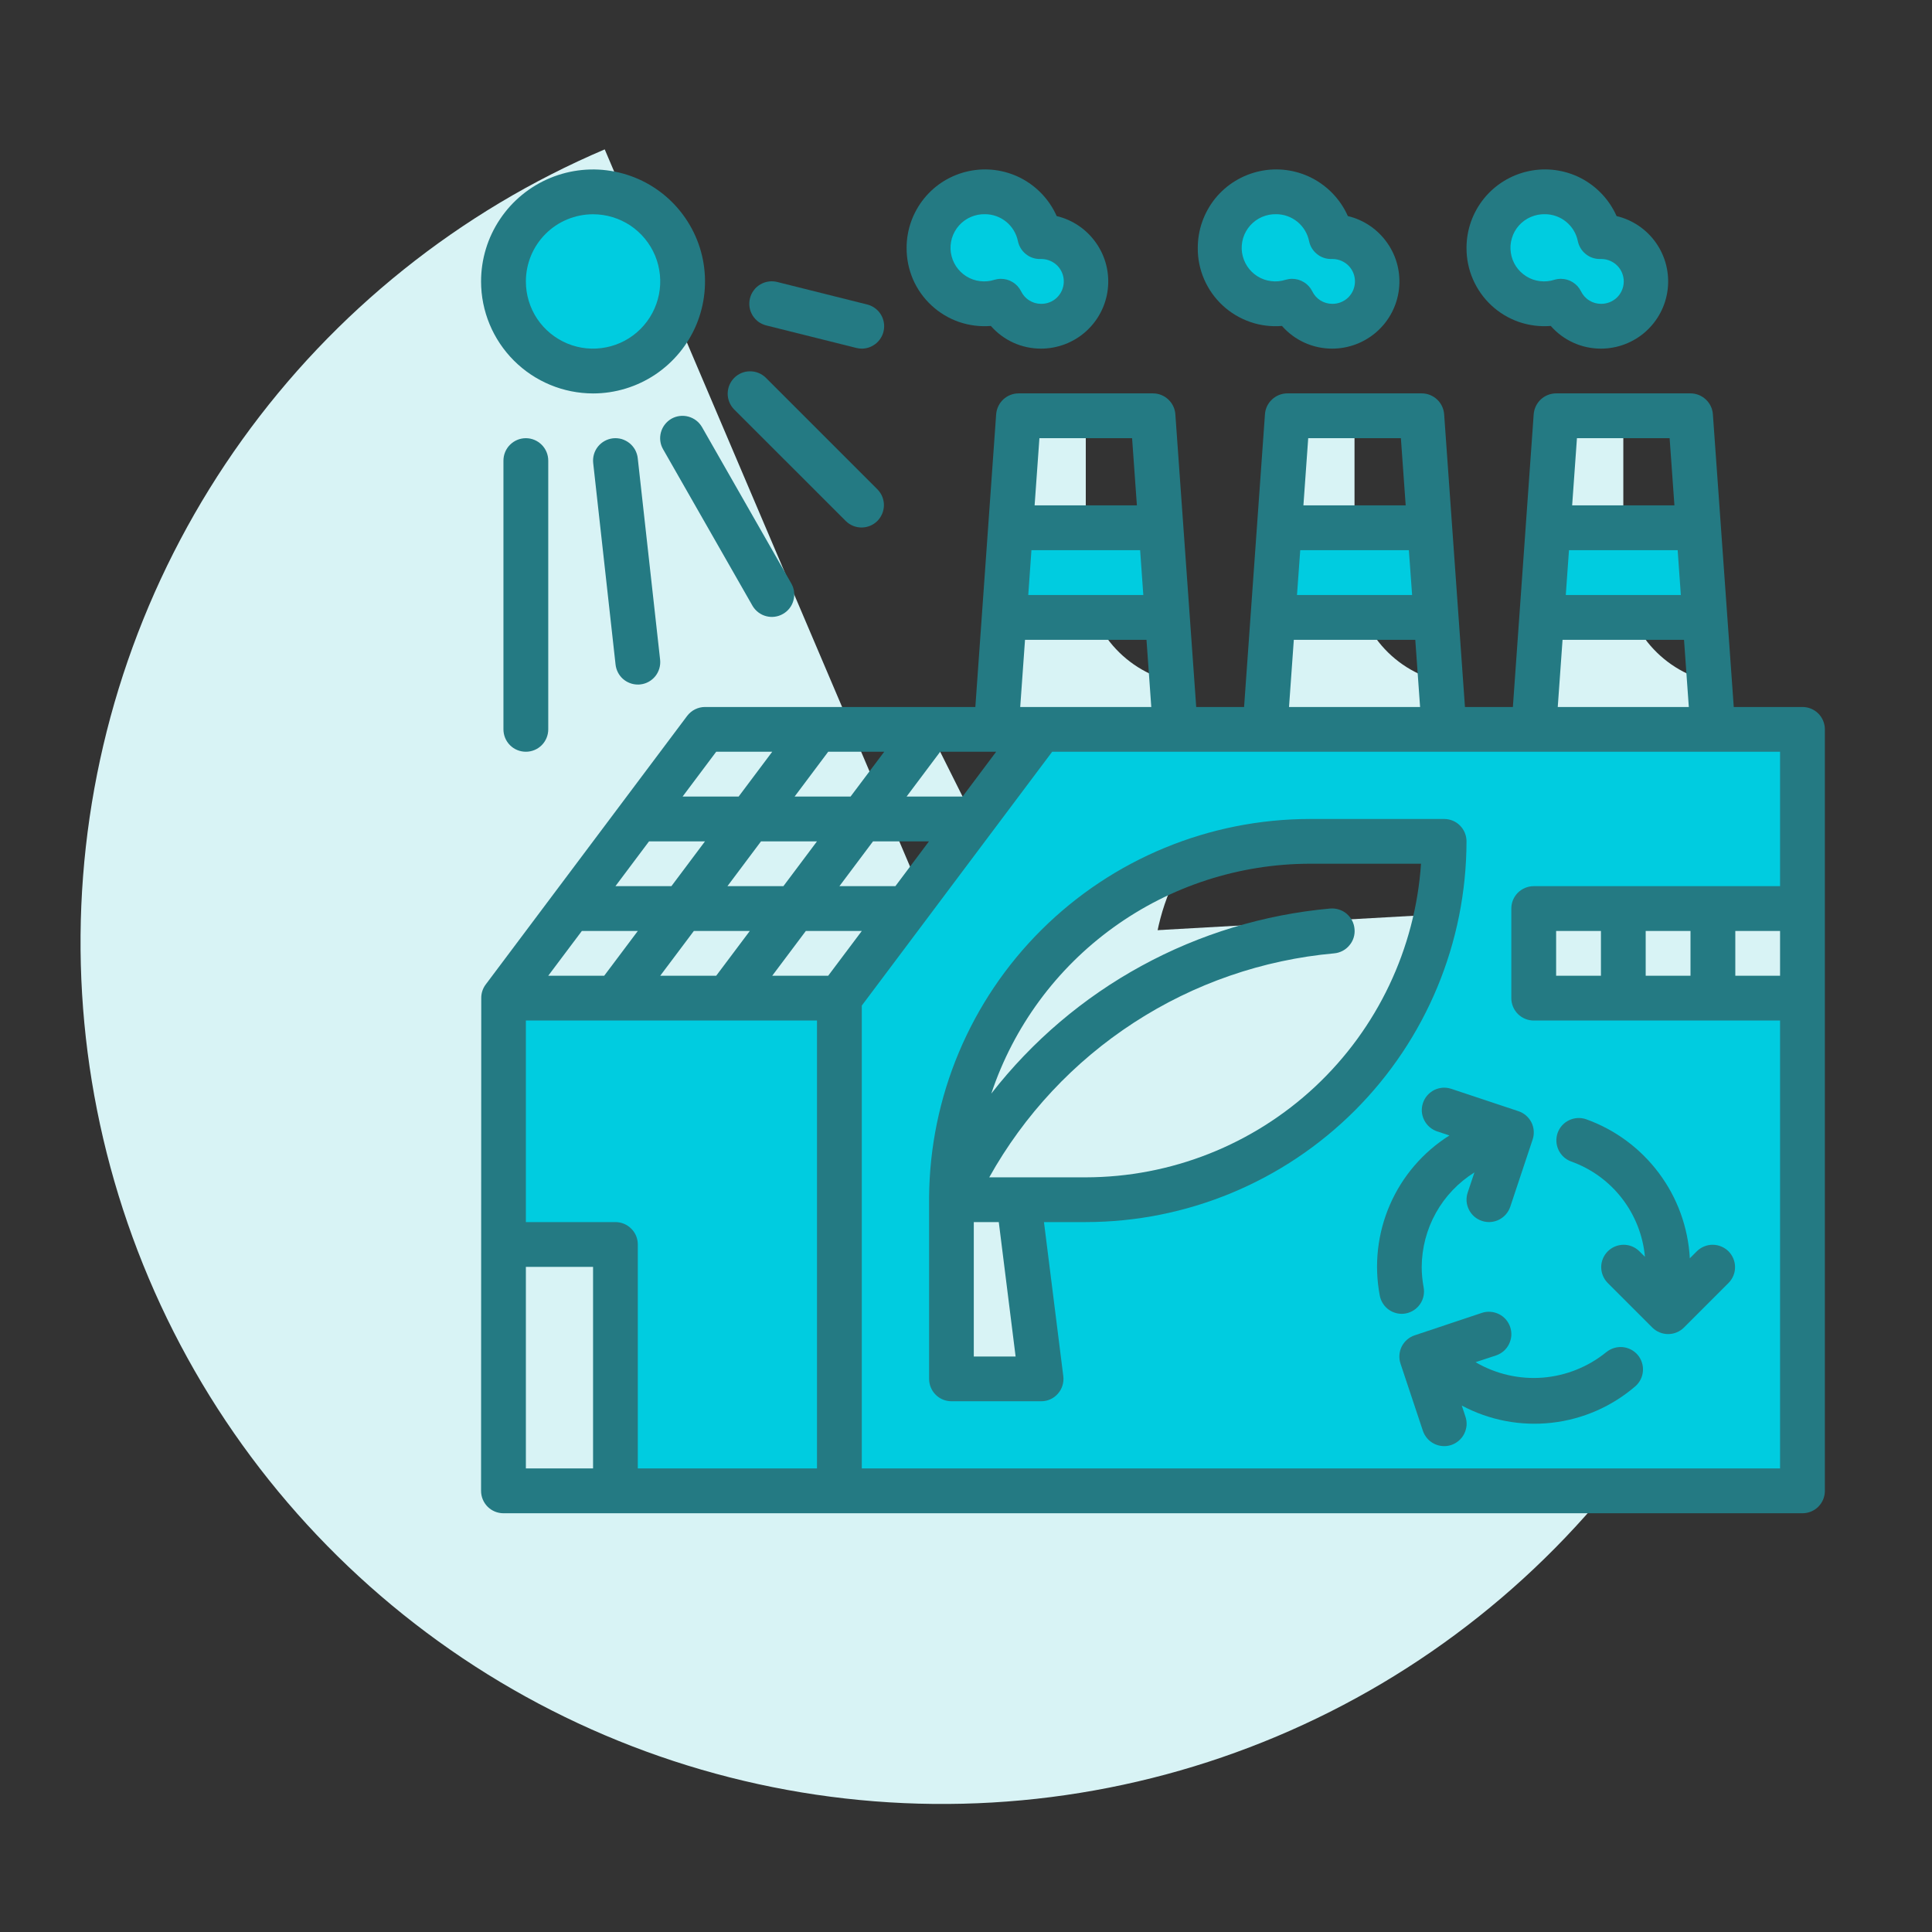
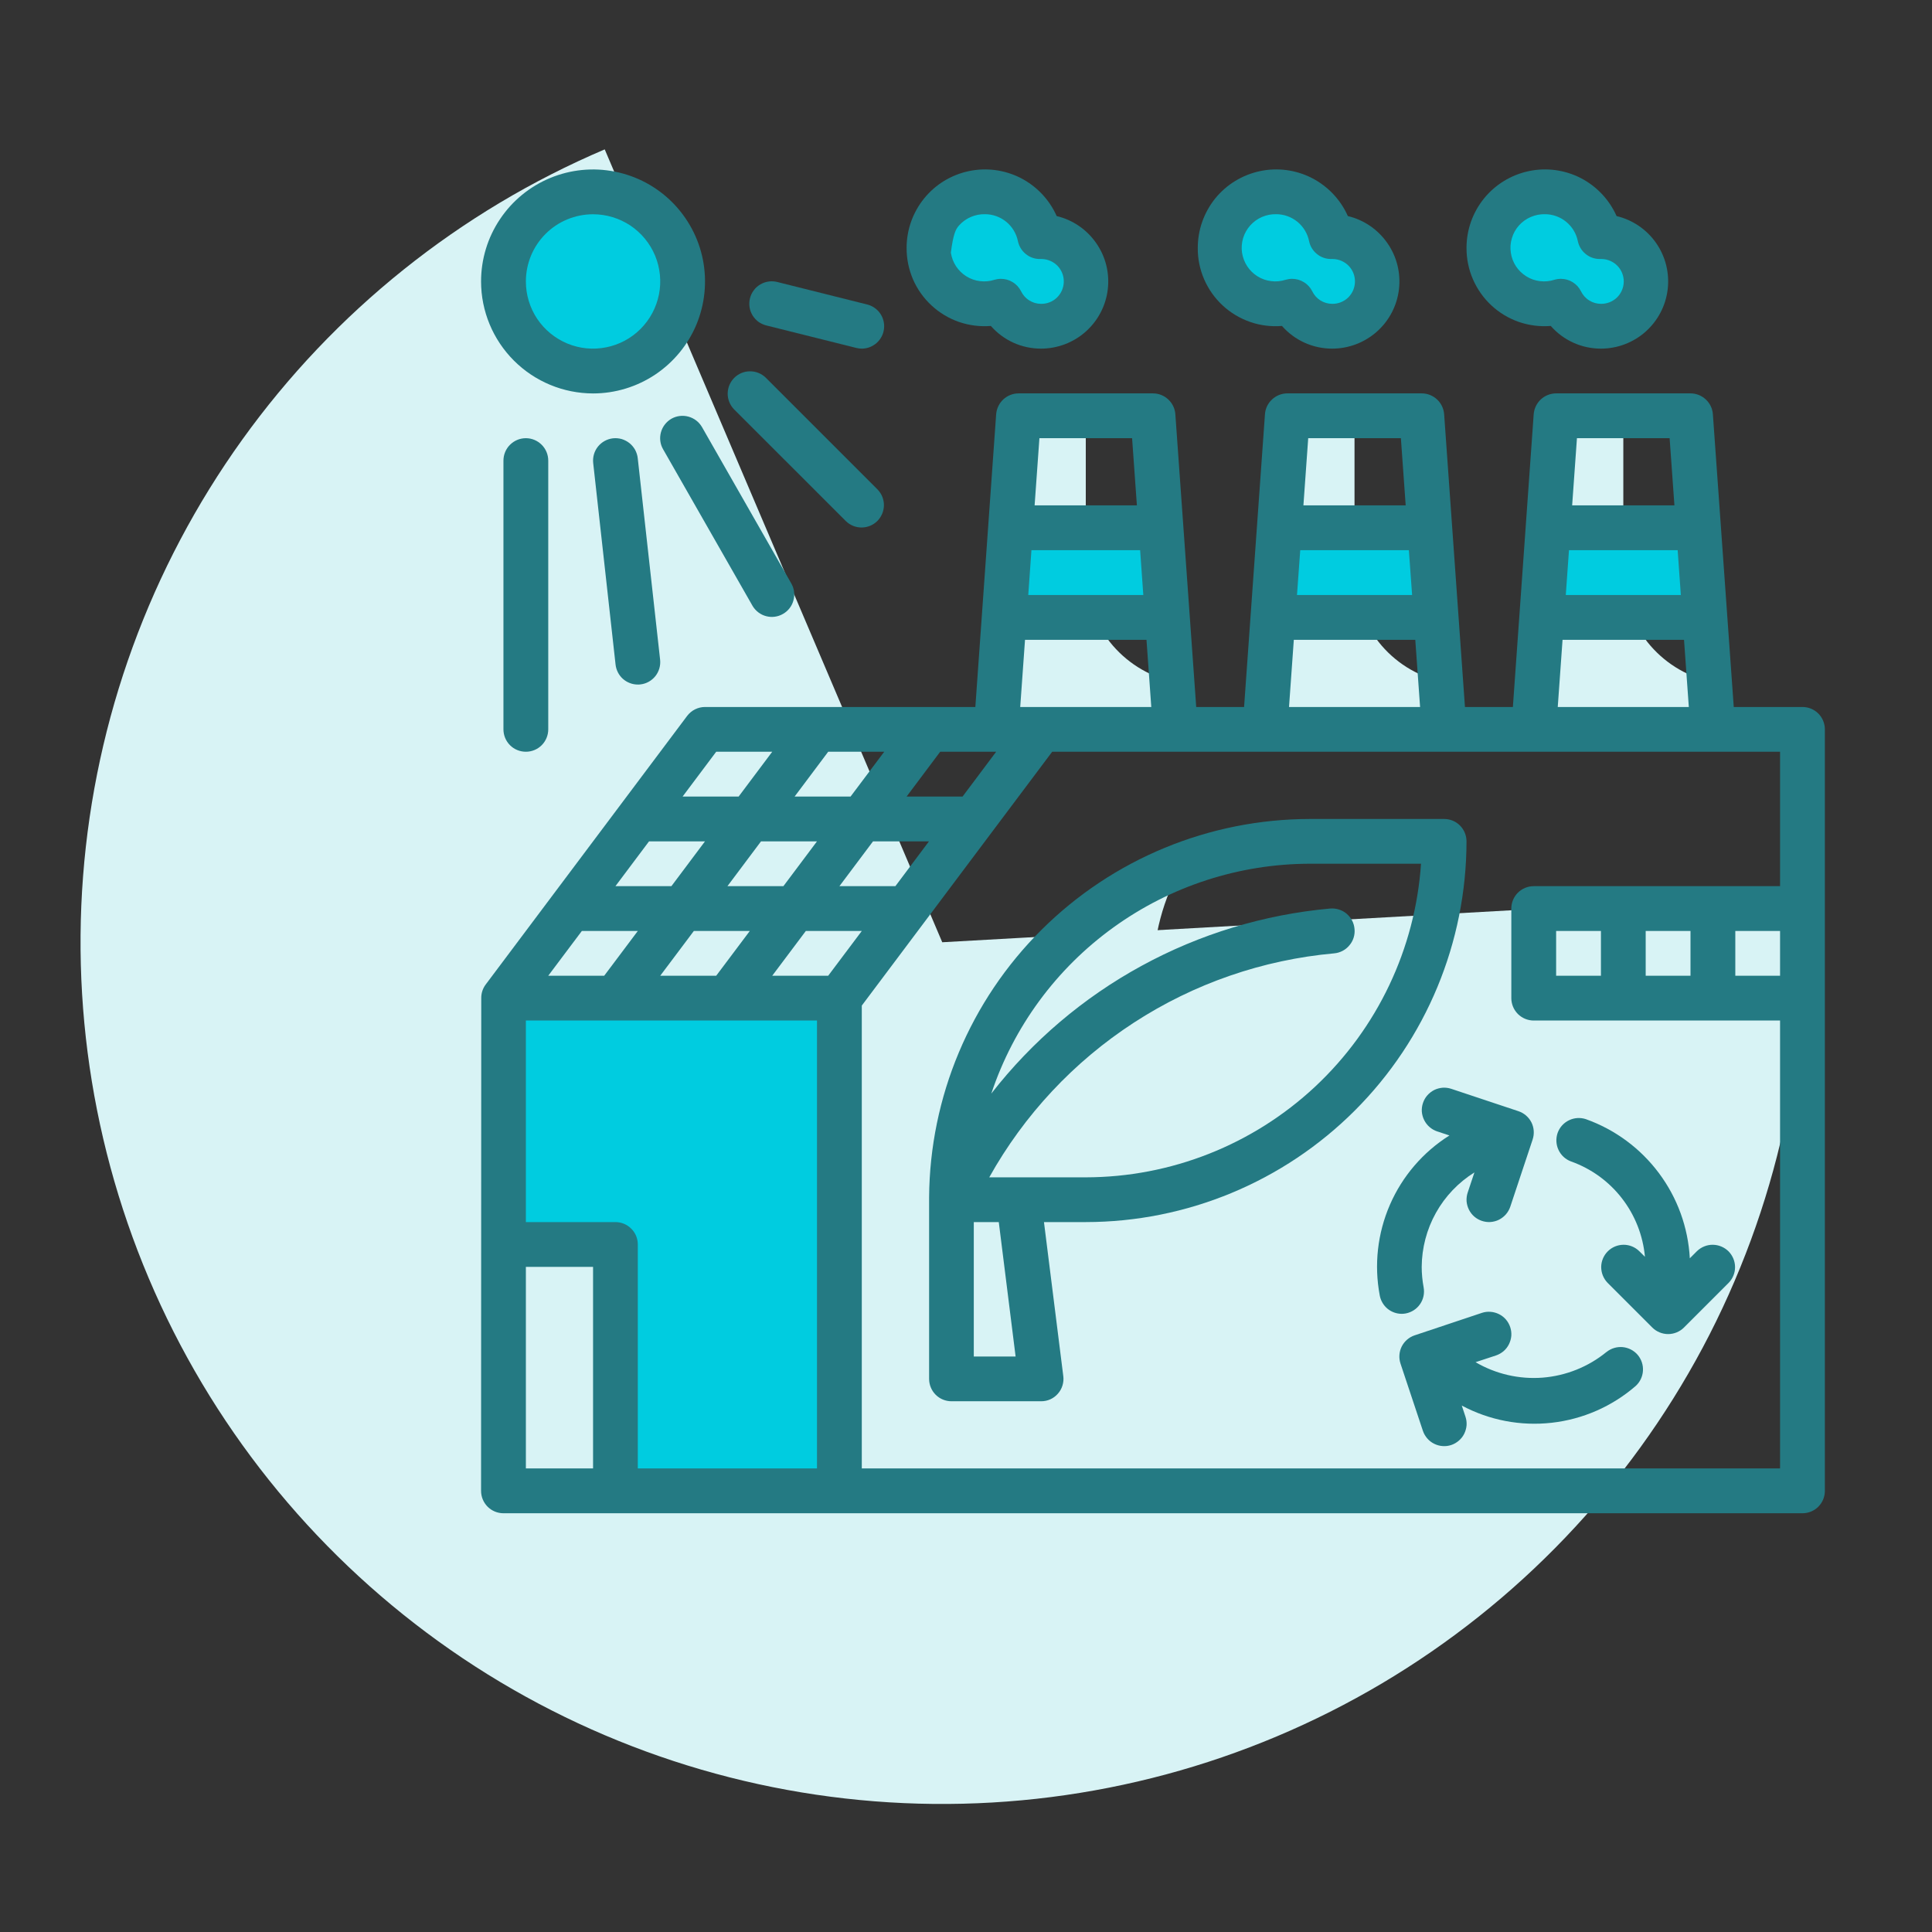
<svg xmlns="http://www.w3.org/2000/svg" width="31" height="31" viewBox="0 0 31 31" fill="none">
  <rect x="0" y="0" width="31" height="31" fill="#333333" stroke="none" />
  <path d="M28.924 14.343C29.066 16.87 28.512 19.387 27.322 21.621C26.131 23.855 24.351 25.719 22.174 27.011C19.997 28.302 17.507 28.971 14.976 28.945C12.445 28.919 9.97 28.199 7.82 26.863C5.671 25.526 3.929 23.626 2.785 21.368C1.641 19.11 1.139 16.582 1.333 14.058C1.527 11.534 2.41 9.112 3.886 7.056C5.362 5 7.374 3.388 9.703 2.397L15.119 15.119L28.924 14.343Z" fill="#D8F3F5" />
  <g clip-path="url(#clip0_438_7785)">
-     <path d="M16.703 11.703L13.469 16.016V23.922H28.922V11.703H16.703ZM21.49 17.568C20.956 18.102 20.322 18.526 19.623 18.814C18.925 19.103 18.177 19.251 17.422 19.25H16.344L16.703 22.125H15.266V19.25C15.265 18.495 15.413 17.747 15.701 17.048C15.99 16.35 16.413 15.716 16.948 15.182C17.482 14.648 18.116 14.224 18.814 13.936C19.512 13.647 20.26 13.499 21.016 13.5H23.172C23.173 14.255 23.025 15.004 22.736 15.701C22.447 16.4 22.024 17.034 21.49 17.568Z" fill="#00CCE0" />
    <path d="M8.078 16.016H13.469V23.922H8.078V16.016Z" fill="#00CCE0" />
    <path d="M8.078 19.969H9.875V23.922H8.078V19.969Z" fill="#D8F3F5" />
    <path d="M27.484 11.703H24.609L24.969 6.672H26.047V9.188C26.047 9.592 26.183 9.985 26.434 10.302C26.686 10.619 27.037 10.842 27.43 10.934L27.484 11.703Z" fill="#D8F3F5" />
    <path d="M24.738 9.906H27.356L27.253 8.469H24.84L24.738 9.906Z" fill="#00CCE0" />
    <path d="M23.172 11.703H20.297L20.656 6.672H21.734V9.188C21.734 9.592 21.871 9.985 22.122 10.302C22.373 10.619 22.724 10.842 23.118 10.934L23.172 11.703Z" fill="#D8F3F5" />
    <path d="M18.859 11.703H15.984L16.344 6.672H17.422V9.188C17.422 9.592 17.558 9.985 17.809 10.302C18.061 10.619 18.412 10.842 18.805 10.934L18.859 11.703Z" fill="#D8F3F5" />
    <path d="M20.425 9.906H23.044L22.941 8.469H20.528L20.425 9.906Z" fill="#00CCE0" />
    <path d="M16.113 9.906H18.731L18.628 8.469H16.215L16.113 9.906Z" fill="#00CCE0" />
    <path d="M25.688 3.797C25.681 3.797 25.676 3.797 25.67 3.797C25.636 3.615 25.548 3.447 25.417 3.316C25.286 3.186 25.119 3.098 24.936 3.065C24.754 3.031 24.567 3.054 24.398 3.13C24.229 3.207 24.088 3.332 23.992 3.491C23.896 3.649 23.851 3.833 23.863 4.018C23.874 4.202 23.942 4.379 24.056 4.525C24.17 4.67 24.326 4.778 24.503 4.832C24.68 4.887 24.869 4.887 25.046 4.831C25.102 4.947 25.188 5.045 25.296 5.116C25.403 5.186 25.527 5.227 25.655 5.233C25.784 5.24 25.911 5.212 26.025 5.152C26.139 5.093 26.234 5.004 26.302 4.894C26.37 4.785 26.407 4.66 26.41 4.532C26.413 4.403 26.381 4.277 26.318 4.164C26.256 4.052 26.164 3.959 26.053 3.895C25.942 3.83 25.816 3.796 25.688 3.797Z" fill="#00CCE0" />
    <path d="M21.375 3.797C21.369 3.797 21.363 3.797 21.357 3.797C21.324 3.615 21.236 3.447 21.105 3.316C20.974 3.186 20.806 3.098 20.624 3.065C20.442 3.031 20.254 3.054 20.085 3.13C19.917 3.207 19.775 3.332 19.68 3.491C19.584 3.649 19.539 3.833 19.55 4.018C19.562 4.202 19.629 4.379 19.744 4.525C19.858 4.67 20.014 4.778 20.191 4.832C20.367 4.887 20.557 4.887 20.733 4.831C20.79 4.947 20.876 5.045 20.983 5.116C21.09 5.186 21.215 5.227 21.343 5.233C21.471 5.24 21.599 5.212 21.712 5.152C21.826 5.093 21.922 5.004 21.99 4.894C22.057 4.785 22.095 4.66 22.097 4.532C22.1 4.403 22.069 4.277 22.006 4.164C21.943 4.052 21.852 3.959 21.741 3.895C21.63 3.83 21.503 3.796 21.375 3.797Z" fill="#00CCE0" />
    <path d="M16.703 3.797C16.697 3.797 16.691 3.797 16.685 3.797C16.652 3.615 16.564 3.447 16.433 3.316C16.302 3.186 16.134 3.098 15.952 3.065C15.77 3.031 15.582 3.054 15.414 3.13C15.245 3.207 15.103 3.332 15.008 3.491C14.912 3.649 14.867 3.833 14.878 4.018C14.89 4.202 14.957 4.379 15.072 4.525C15.186 4.67 15.342 4.778 15.519 4.832C15.695 4.887 15.885 4.887 16.061 4.831C16.118 4.947 16.204 5.045 16.311 5.116C16.419 5.186 16.543 5.227 16.671 5.233C16.799 5.24 16.927 5.212 17.041 5.152C17.154 5.093 17.25 5.004 17.318 4.894C17.385 4.785 17.423 4.66 17.425 4.532C17.428 4.403 17.397 4.277 17.334 4.164C17.271 4.052 17.18 3.959 17.069 3.895C16.958 3.83 16.832 3.796 16.703 3.797Z" fill="#00CCE0" />
    <path d="M12.031 13.141H10.234L11.312 11.703L12.031 13.141Z" fill="#D8F3F5" />
    <path d="M13.828 13.141H12.031L13.109 11.703L13.828 13.141Z" fill="#D8F3F5" />
-     <path d="M15.625 13.141H13.828L14.906 11.703L15.625 13.141Z" fill="#D8F3F5" />
    <path d="M10.953 14.578H9.156L10.234 13.141L10.953 14.578Z" fill="#D8F3F5" />
    <path d="M12.75 14.578H10.953L12.031 13.141L12.75 14.578Z" fill="#D8F3F5" />
    <path d="M14.547 14.578H12.75L13.828 13.141L14.547 14.578Z" fill="#D8F3F5" />
    <path d="M9.875 16.016H8.078L9.156 14.578L9.875 16.016Z" fill="#D8F3F5" />
    <path d="M11.672 16.016H9.875L10.953 14.578L11.672 16.016Z" fill="#D8F3F5" />
    <path d="M13.469 16.016H11.672L12.75 14.578L13.469 16.016Z" fill="#D8F3F5" />
    <path d="M26.047 14.578H27.484V16.016H26.047V14.578Z" fill="#D8F3F5" />
    <path d="M24.609 14.578H26.047V16.016H24.609V14.578Z" fill="#D8F3F5" />
    <path d="M27.484 14.578H28.922V16.016H27.484V14.578Z" fill="#D8F3F5" />
    <path d="M21.264 17.78C20.209 18.728 18.84 19.252 17.422 19.25H15.266C15.264 18.083 15.617 16.943 16.28 15.982C16.943 15.022 17.883 14.286 18.974 13.874C18.663 14.416 18.499 15.031 18.5 15.656C18.5 16.228 18.727 16.776 19.132 17.181C19.536 17.585 20.084 17.812 20.656 17.812C20.859 17.812 21.062 17.802 21.264 17.78Z" fill="#D8F3F5" />
    <path d="M16.416 19.825C16.282 19.925 16.173 20.056 16.098 20.205C16.023 20.355 15.984 20.52 15.984 20.688V22.125H15.266V19.25H16.344L16.416 19.825Z" fill="#D8F3F5" />
    <path d="M9.516 5.953C10.309 5.953 10.953 5.31 10.953 4.516C10.953 3.722 10.309 3.078 9.516 3.078C8.722 3.078 8.078 3.722 8.078 4.516C8.078 5.31 8.722 5.953 9.516 5.953Z" fill="#00CCE0" />
    <path d="M23.172 13.141H21.016C19.402 13.143 17.855 13.782 16.711 14.92C15.567 16.057 14.919 17.601 14.908 19.214V19.25V22.125C14.908 22.22 14.946 22.312 15.013 22.379C15.081 22.447 15.172 22.484 15.268 22.484H16.705C16.756 22.484 16.806 22.474 16.853 22.453C16.899 22.432 16.941 22.401 16.974 22.363C17.008 22.325 17.033 22.28 17.048 22.231C17.063 22.182 17.068 22.131 17.061 22.08L16.751 19.609H17.422C19.042 19.608 20.595 18.963 21.74 17.818C22.885 16.673 23.529 15.12 23.531 13.5C23.531 13.405 23.493 13.313 23.426 13.246C23.359 13.178 23.267 13.141 23.172 13.141ZM16.296 21.766H15.625V19.609H16.026L16.296 21.766ZM17.422 18.891H15.873C16.434 17.886 17.231 17.034 18.195 16.408C19.16 15.781 20.262 15.4 21.408 15.297C21.455 15.293 21.501 15.279 21.543 15.257C21.585 15.235 21.622 15.205 21.652 15.168C21.683 15.132 21.706 15.09 21.72 15.045C21.734 15 21.739 14.952 21.734 14.905C21.73 14.858 21.717 14.812 21.695 14.77C21.672 14.728 21.642 14.691 21.606 14.66C21.57 14.63 21.528 14.607 21.482 14.593C21.437 14.579 21.39 14.574 21.342 14.578C20.281 14.674 19.251 14.987 18.316 15.498C17.381 16.008 16.561 16.706 15.906 17.547C16.264 16.474 16.95 15.541 17.867 14.88C18.784 14.218 19.885 13.861 21.016 13.859H22.801C22.708 15.223 22.101 16.501 21.103 17.435C20.104 18.369 18.789 18.889 17.422 18.891Z" fill="#247A83" />
    <path d="M25.776 21.694C25.485 21.932 25.127 22.075 24.752 22.105C24.376 22.134 24.001 22.047 23.676 21.857L24.004 21.749C24.049 21.734 24.09 21.71 24.126 21.68C24.162 21.649 24.191 21.611 24.212 21.569C24.233 21.526 24.246 21.48 24.25 21.433C24.253 21.386 24.247 21.339 24.232 21.294C24.217 21.249 24.194 21.208 24.163 21.172C24.132 21.136 24.094 21.107 24.052 21.086C24.009 21.065 23.963 21.052 23.916 21.049C23.869 21.045 23.822 21.051 23.777 21.066L22.699 21.426C22.609 21.456 22.534 21.521 22.491 21.606C22.449 21.691 22.442 21.79 22.472 21.88L22.831 22.958C22.846 23.003 22.87 23.044 22.901 23.08C22.932 23.116 22.969 23.145 23.012 23.166C23.054 23.187 23.1 23.2 23.147 23.203C23.194 23.207 23.241 23.201 23.286 23.186C23.331 23.171 23.372 23.147 23.408 23.116C23.444 23.085 23.473 23.048 23.494 23.006C23.515 22.963 23.528 22.917 23.532 22.87C23.535 22.823 23.529 22.776 23.514 22.731L23.455 22.553C23.897 22.789 24.4 22.885 24.898 22.829C25.396 22.773 25.865 22.568 26.244 22.24C26.314 22.177 26.356 22.09 26.362 21.996C26.368 21.903 26.338 21.811 26.277 21.739C26.216 21.668 26.129 21.624 26.036 21.615C25.943 21.607 25.85 21.635 25.777 21.694L25.776 21.694Z" fill="#247A83" />
    <path d="M22.556 21.075C22.649 21.057 22.732 21.004 22.786 20.925C22.84 20.847 22.86 20.75 22.843 20.657C22.823 20.548 22.812 20.438 22.812 20.328C22.814 20.025 22.892 19.726 23.04 19.461C23.188 19.196 23.4 18.973 23.658 18.812L23.55 19.135C23.535 19.18 23.529 19.227 23.532 19.275C23.536 19.322 23.549 19.368 23.57 19.41C23.591 19.452 23.62 19.49 23.656 19.521C23.692 19.552 23.733 19.575 23.778 19.59C23.823 19.605 23.87 19.611 23.917 19.608C23.964 19.604 24.01 19.592 24.052 19.571C24.095 19.549 24.132 19.52 24.163 19.485C24.194 19.449 24.218 19.407 24.233 19.363L24.592 18.284C24.622 18.194 24.615 18.095 24.573 18.01C24.53 17.925 24.455 17.86 24.365 17.83L23.287 17.471C23.242 17.456 23.195 17.45 23.148 17.453C23.101 17.457 23.055 17.469 23.012 17.49C22.97 17.512 22.932 17.541 22.901 17.577C22.87 17.612 22.847 17.654 22.832 17.699C22.817 17.743 22.811 17.791 22.814 17.838C22.818 17.885 22.831 17.931 22.852 17.973C22.873 18.015 22.902 18.053 22.938 18.084C22.974 18.115 23.015 18.139 23.06 18.154L23.257 18.219C22.834 18.485 22.501 18.873 22.302 19.331C22.103 19.789 22.046 20.296 22.139 20.787C22.154 20.869 22.198 20.944 22.262 20.998C22.327 21.052 22.408 21.081 22.492 21.081C22.513 21.081 22.535 21.079 22.556 21.075Z" fill="#247A83" />
    <path d="M27.23 20.074L27.114 20.19C27.087 19.695 26.915 19.22 26.618 18.823C26.322 18.426 25.915 18.125 25.448 17.958C25.359 17.928 25.261 17.934 25.176 17.975C25.09 18.016 25.025 18.089 24.993 18.178C24.962 18.268 24.967 18.366 25.007 18.451C25.047 18.537 25.119 18.603 25.208 18.636C25.531 18.751 25.815 18.956 26.025 19.228C26.235 19.499 26.363 19.825 26.394 20.166L26.301 20.074C26.234 20.009 26.143 19.972 26.049 19.973C25.954 19.974 25.864 20.012 25.798 20.078C25.731 20.145 25.693 20.235 25.692 20.329C25.692 20.424 25.728 20.514 25.793 20.582L26.512 21.301C26.579 21.368 26.671 21.406 26.766 21.406C26.861 21.406 26.953 21.368 27.02 21.301L27.739 20.582C27.804 20.514 27.841 20.424 27.84 20.329C27.839 20.235 27.801 20.145 27.735 20.078C27.668 20.012 27.578 19.974 27.483 19.973C27.389 19.972 27.298 20.009 27.23 20.074Z" fill="#247A83" />
    <path d="M7.719 23.922C7.719 24.017 7.757 24.109 7.824 24.176C7.891 24.243 7.983 24.281 8.078 24.281H28.922C29.017 24.281 29.109 24.243 29.176 24.176C29.243 24.109 29.281 24.017 29.281 23.922V11.703C29.281 11.608 29.243 11.516 29.176 11.449C29.109 11.382 29.017 11.344 28.922 11.344H27.819L27.484 6.646C27.478 6.556 27.437 6.471 27.37 6.409C27.304 6.347 27.216 6.312 27.125 6.312H24.969C24.878 6.312 24.79 6.347 24.723 6.409C24.657 6.471 24.616 6.556 24.609 6.646L24.275 11.344H23.506L23.172 6.646C23.165 6.556 23.125 6.471 23.058 6.409C22.991 6.347 22.904 6.312 22.812 6.312H20.656C20.565 6.312 20.477 6.347 20.411 6.409C20.344 6.471 20.303 6.556 20.297 6.646L19.962 11.344H19.194L18.859 6.646C18.853 6.556 18.812 6.471 18.745 6.409C18.679 6.347 18.591 6.312 18.5 6.312H16.344C16.253 6.312 16.165 6.347 16.098 6.409C16.032 6.471 15.991 6.556 15.984 6.646L15.65 11.344H11.312C11.257 11.344 11.202 11.357 11.152 11.382C11.102 11.407 11.059 11.443 11.025 11.488L7.791 15.8C7.745 15.863 7.721 15.938 7.722 16.016L7.719 23.922ZM26.97 9.547H25.124L25.175 8.828H26.919L26.97 9.547ZM26.79 7.031L26.867 8.109H25.226L25.303 7.031H26.79ZM25.072 10.266H27.021L27.098 11.344H24.995L25.072 10.266ZM22.658 9.547H20.811L20.863 8.828H22.606L22.658 9.547ZM22.478 7.031L22.555 8.109H20.914L20.991 7.031H22.478ZM20.76 10.266H22.709L22.786 11.344H20.683L20.76 10.266ZM18.345 9.547H16.499L16.55 8.828H18.294L18.345 9.547ZM18.165 7.031L18.242 8.109H16.601L16.678 7.031H18.165ZM16.447 10.266H18.396L18.473 11.344H16.37L16.447 10.266ZM9.875 19.609H8.438V16.375H13.109V23.562H10.234V19.969C10.234 19.873 10.197 19.782 10.129 19.715C10.062 19.647 9.97 19.609 9.875 19.609ZM15.984 12.062L15.445 12.781H14.547L15.086 12.062H15.984ZM13.289 15.656H12.391L12.93 14.938H13.828L13.289 15.656ZM11.133 14.938H12.031L11.492 15.656H10.594L11.133 14.938ZM13.469 14.219L14.008 13.5H14.906L14.367 14.219H13.469ZM12.57 14.219H11.672L12.211 13.5H13.109L12.57 14.219ZM13.648 12.781H12.75L13.289 12.062H14.188L13.648 12.781ZM11.492 12.062H12.391L11.852 12.781H10.953L11.492 12.062ZM10.414 13.5H11.312L10.773 14.219H9.875L10.414 13.5ZM9.336 14.938H10.234L9.695 15.656H8.797L9.336 14.938ZM8.438 23.562V20.328H9.516V23.562H8.438ZM13.828 23.562V16.135L14.834 14.794L15.355 14.099L16.883 12.062H28.562V14.219H24.609C24.514 14.219 24.423 14.257 24.355 14.324C24.288 14.391 24.25 14.483 24.25 14.578V16.016C24.25 16.111 24.288 16.202 24.355 16.27C24.423 16.337 24.514 16.375 24.609 16.375H28.562V23.562H13.828ZM28.562 15.656H27.844V14.938H28.562V15.656ZM26.406 14.938H27.125V15.656H26.406V14.938ZM24.969 15.656V14.938H25.688V15.656H24.969Z" fill="#247A83" />
    <path d="M24.883 5.23C24.983 5.345 25.107 5.436 25.246 5.499C25.384 5.562 25.535 5.594 25.688 5.594C25.952 5.594 26.207 5.497 26.404 5.322C26.602 5.146 26.728 4.905 26.759 4.642C26.79 4.38 26.724 4.115 26.573 3.899C26.422 3.682 26.196 3.528 25.939 3.467C25.822 3.203 25.618 2.988 25.362 2.856C25.105 2.725 24.811 2.686 24.529 2.746C24.247 2.806 23.994 2.96 23.812 3.184C23.63 3.409 23.531 3.688 23.531 3.977C23.53 4.15 23.565 4.322 23.634 4.481C23.703 4.64 23.804 4.783 23.931 4.901C24.058 5.019 24.208 5.109 24.372 5.166C24.536 5.222 24.71 5.244 24.883 5.23ZM24.789 3.437C24.913 3.437 25.034 3.48 25.13 3.559C25.226 3.638 25.293 3.747 25.317 3.869C25.334 3.95 25.378 4.023 25.442 4.075C25.506 4.128 25.587 4.156 25.67 4.156H25.701C25.748 4.157 25.795 4.167 25.838 4.186C25.881 4.205 25.921 4.232 25.953 4.266C25.986 4.3 26.012 4.34 26.029 4.384C26.046 4.428 26.055 4.475 26.054 4.522C26.053 4.57 26.043 4.616 26.024 4.659C26.005 4.703 25.978 4.742 25.944 4.775C25.91 4.807 25.869 4.833 25.826 4.85C25.782 4.867 25.735 4.876 25.688 4.875C25.621 4.875 25.555 4.856 25.499 4.82C25.442 4.785 25.397 4.734 25.368 4.674C25.338 4.614 25.292 4.563 25.235 4.528C25.178 4.492 25.112 4.474 25.045 4.474C25.01 4.474 24.975 4.479 24.942 4.489C24.867 4.513 24.788 4.521 24.71 4.511C24.632 4.502 24.557 4.476 24.491 4.434C24.424 4.393 24.367 4.337 24.324 4.272C24.281 4.206 24.253 4.132 24.242 4.054C24.23 3.976 24.236 3.897 24.259 3.822C24.281 3.746 24.32 3.677 24.372 3.618C24.424 3.56 24.489 3.513 24.561 3.482C24.633 3.451 24.711 3.435 24.789 3.437Z" fill="#247A83" />
    <path d="M20.57 5.23C20.671 5.345 20.794 5.436 20.933 5.499C21.072 5.562 21.223 5.594 21.375 5.594C21.639 5.594 21.894 5.497 22.092 5.322C22.29 5.146 22.416 4.905 22.447 4.642C22.478 4.38 22.412 4.115 22.26 3.899C22.109 3.682 21.884 3.528 21.627 3.467C21.51 3.203 21.306 2.988 21.049 2.856C20.792 2.725 20.498 2.686 20.216 2.746C19.934 2.806 19.681 2.96 19.499 3.184C19.318 3.409 19.219 3.688 19.219 3.977C19.217 4.15 19.252 4.322 19.321 4.481C19.39 4.64 19.491 4.783 19.618 4.901C19.745 5.019 19.896 5.109 20.06 5.166C20.224 5.223 20.398 5.244 20.57 5.23ZM20.477 3.437C20.601 3.437 20.721 3.48 20.818 3.559C20.914 3.638 20.98 3.747 21.005 3.869C21.021 3.95 21.066 4.023 21.13 4.075C21.194 4.128 21.274 4.156 21.357 4.156H21.389C21.484 4.158 21.575 4.198 21.641 4.266C21.707 4.335 21.743 4.427 21.741 4.522C21.739 4.618 21.7 4.708 21.631 4.775C21.562 4.841 21.47 4.877 21.375 4.875C21.308 4.875 21.243 4.856 21.186 4.82C21.13 4.785 21.085 4.734 21.056 4.674C21.026 4.614 20.98 4.563 20.922 4.528C20.865 4.492 20.799 4.474 20.732 4.474C20.697 4.474 20.663 4.479 20.629 4.489C20.555 4.513 20.476 4.521 20.398 4.511C20.32 4.502 20.245 4.476 20.178 4.434C20.111 4.393 20.055 4.337 20.012 4.272C19.969 4.206 19.941 4.132 19.929 4.054C19.918 3.976 19.924 3.897 19.946 3.822C19.969 3.746 20.008 3.677 20.06 3.618C20.112 3.56 20.176 3.513 20.248 3.482C20.32 3.451 20.398 3.435 20.477 3.437Z" fill="#247A83" />
-     <path d="M15.899 5.23C15.999 5.345 16.123 5.436 16.261 5.499C16.4 5.562 16.551 5.594 16.703 5.594C16.967 5.594 17.223 5.497 17.42 5.322C17.618 5.146 17.744 4.905 17.775 4.642C17.806 4.38 17.74 4.115 17.588 3.899C17.437 3.682 17.212 3.528 16.955 3.467C16.838 3.203 16.634 2.988 16.377 2.856C16.12 2.725 15.826 2.686 15.544 2.746C15.262 2.806 15.009 2.96 14.828 3.184C14.646 3.409 14.547 3.688 14.547 3.977C14.546 4.15 14.581 4.322 14.649 4.481C14.718 4.64 14.819 4.783 14.947 4.901C15.074 5.019 15.224 5.109 15.388 5.166C15.552 5.222 15.726 5.244 15.899 5.23ZM15.805 3.437C15.929 3.437 16.049 3.48 16.146 3.559C16.242 3.638 16.308 3.747 16.333 3.869C16.35 3.95 16.394 4.023 16.458 4.075C16.522 4.128 16.602 4.156 16.685 4.156H16.717C16.812 4.158 16.903 4.198 16.969 4.266C17.035 4.335 17.071 4.427 17.069 4.522C17.067 4.618 17.028 4.708 16.959 4.775C16.891 4.841 16.799 4.877 16.703 4.875C16.636 4.875 16.571 4.856 16.515 4.82C16.458 4.785 16.413 4.734 16.384 4.674C16.354 4.614 16.308 4.563 16.25 4.528C16.193 4.492 16.127 4.474 16.06 4.474C16.025 4.474 15.991 4.479 15.957 4.489C15.883 4.513 15.804 4.521 15.726 4.511C15.648 4.502 15.573 4.476 15.506 4.434C15.44 4.393 15.383 4.337 15.34 4.272C15.297 4.206 15.269 4.132 15.257 4.054C15.246 3.976 15.252 3.897 15.274 3.822C15.297 3.746 15.336 3.677 15.388 3.618C15.44 3.56 15.504 3.513 15.576 3.482C15.648 3.451 15.726 3.435 15.805 3.437Z" fill="#247A83" />
+     <path d="M15.899 5.23C15.999 5.345 16.123 5.436 16.261 5.499C16.4 5.562 16.551 5.594 16.703 5.594C16.967 5.594 17.223 5.497 17.42 5.322C17.618 5.146 17.744 4.905 17.775 4.642C17.806 4.38 17.74 4.115 17.588 3.899C17.437 3.682 17.212 3.528 16.955 3.467C16.838 3.203 16.634 2.988 16.377 2.856C16.12 2.725 15.826 2.686 15.544 2.746C15.262 2.806 15.009 2.96 14.828 3.184C14.646 3.409 14.547 3.688 14.547 3.977C14.546 4.15 14.581 4.322 14.649 4.481C14.718 4.64 14.819 4.783 14.947 4.901C15.074 5.019 15.224 5.109 15.388 5.166C15.552 5.222 15.726 5.244 15.899 5.23ZM15.805 3.437C15.929 3.437 16.049 3.48 16.146 3.559C16.242 3.638 16.308 3.747 16.333 3.869C16.35 3.95 16.394 4.023 16.458 4.075C16.522 4.128 16.602 4.156 16.685 4.156H16.717C16.812 4.158 16.903 4.198 16.969 4.266C17.035 4.335 17.071 4.427 17.069 4.522C17.067 4.618 17.028 4.708 16.959 4.775C16.891 4.841 16.799 4.877 16.703 4.875C16.636 4.875 16.571 4.856 16.515 4.82C16.458 4.785 16.413 4.734 16.384 4.674C16.354 4.614 16.308 4.563 16.25 4.528C16.193 4.492 16.127 4.474 16.06 4.474C16.025 4.474 15.991 4.479 15.957 4.489C15.883 4.513 15.804 4.521 15.726 4.511C15.648 4.502 15.573 4.476 15.506 4.434C15.44 4.393 15.383 4.337 15.34 4.272C15.297 4.206 15.269 4.132 15.257 4.054C15.297 3.746 15.336 3.677 15.388 3.618C15.44 3.56 15.504 3.513 15.576 3.482C15.648 3.451 15.726 3.435 15.805 3.437Z" fill="#247A83" />
    <path d="M9.516 6.313C9.871 6.313 10.218 6.207 10.514 6.01C10.809 5.812 11.04 5.532 11.176 5.204C11.312 4.875 11.347 4.514 11.278 4.165C11.209 3.817 11.037 3.497 10.786 3.245C10.535 2.994 10.215 2.823 9.866 2.754C9.518 2.684 9.156 2.72 8.828 2.856C8.5 2.992 8.219 3.222 8.022 3.518C7.824 3.813 7.719 4.16 7.719 4.516C7.719 4.992 7.909 5.449 8.246 5.786C8.583 6.123 9.039 6.312 9.516 6.313ZM9.516 3.438C9.729 3.438 9.937 3.501 10.115 3.619C10.292 3.738 10.43 3.906 10.512 4.103C10.593 4.3 10.615 4.517 10.573 4.726C10.531 4.935 10.429 5.127 10.278 5.278C10.127 5.429 9.935 5.532 9.726 5.573C9.517 5.615 9.3 5.594 9.103 5.512C8.906 5.43 8.738 5.292 8.619 5.115C8.501 4.938 8.438 4.729 8.438 4.516C8.438 4.23 8.551 3.956 8.753 3.754C8.955 3.551 9.23 3.438 9.516 3.438Z" fill="#247A83" />
    <path d="M8.078 7.391V11.703C8.078 11.798 8.116 11.89 8.183 11.957C8.251 12.025 8.342 12.062 8.438 12.062C8.533 12.062 8.624 12.025 8.692 11.957C8.759 11.89 8.797 11.798 8.797 11.703V7.391C8.797 7.295 8.759 7.204 8.692 7.137C8.624 7.069 8.533 7.031 8.438 7.031C8.342 7.031 8.251 7.069 8.183 7.137C8.116 7.204 8.078 7.295 8.078 7.391Z" fill="#247A83" />
    <path d="M9.835 7.033C9.741 7.044 9.655 7.091 9.595 7.165C9.535 7.24 9.508 7.334 9.518 7.429L9.877 10.663C9.887 10.751 9.928 10.833 9.994 10.892C10.06 10.951 10.146 10.984 10.234 10.984C10.248 10.984 10.261 10.984 10.274 10.982C10.369 10.972 10.455 10.924 10.515 10.85C10.574 10.776 10.602 10.681 10.592 10.587L10.233 7.353C10.228 7.305 10.213 7.26 10.191 7.218C10.168 7.177 10.137 7.14 10.1 7.11C10.063 7.081 10.021 7.059 9.976 7.045C9.93 7.032 9.883 7.028 9.835 7.033Z" fill="#247A83" />
    <path d="M10.773 6.719C10.691 6.767 10.63 6.845 10.605 6.937C10.58 7.029 10.592 7.127 10.64 7.209L12.077 9.725C12.126 9.805 12.204 9.864 12.294 9.887C12.385 9.911 12.482 9.898 12.563 9.851C12.645 9.805 12.705 9.728 12.73 9.638C12.756 9.548 12.746 9.451 12.701 9.369L11.264 6.853C11.216 6.77 11.138 6.71 11.046 6.685C10.954 6.66 10.856 6.672 10.773 6.719Z" fill="#247A83" />
    <path d="M13.574 8.363C13.642 8.429 13.733 8.465 13.827 8.464C13.921 8.463 14.011 8.426 14.078 8.359C14.144 8.292 14.182 8.202 14.183 8.108C14.184 8.014 14.148 7.923 14.082 7.855L12.285 6.058C12.217 5.993 12.127 5.957 12.033 5.958C11.938 5.958 11.848 5.996 11.781 6.063C11.715 6.129 11.677 6.22 11.676 6.314C11.675 6.408 11.712 6.499 11.777 6.567L13.574 8.363Z" fill="#247A83" />
    <path d="M12.304 5.224L13.741 5.583C13.77 5.59 13.799 5.594 13.828 5.594C13.916 5.594 14 5.561 14.066 5.503C14.131 5.445 14.174 5.365 14.184 5.278C14.195 5.191 14.173 5.103 14.124 5.031C14.074 4.959 14 4.907 13.915 4.886L12.477 4.526C12.431 4.514 12.383 4.51 12.335 4.517C12.288 4.523 12.242 4.539 12.201 4.563C12.159 4.587 12.123 4.619 12.095 4.658C12.066 4.696 12.045 4.74 12.034 4.786C12.022 4.832 12.02 4.881 12.027 4.928C12.034 4.975 12.051 5.021 12.076 5.062C12.101 5.102 12.134 5.138 12.173 5.166C12.212 5.193 12.257 5.213 12.303 5.224H12.304Z" fill="#247A83" />
  </g>
  <defs>
    <clipPath id="clip0_438_7785">
      <rect width="23" height="23" fill="white" transform="translate(7 2)" />
    </clipPath>
  </defs>
</svg>